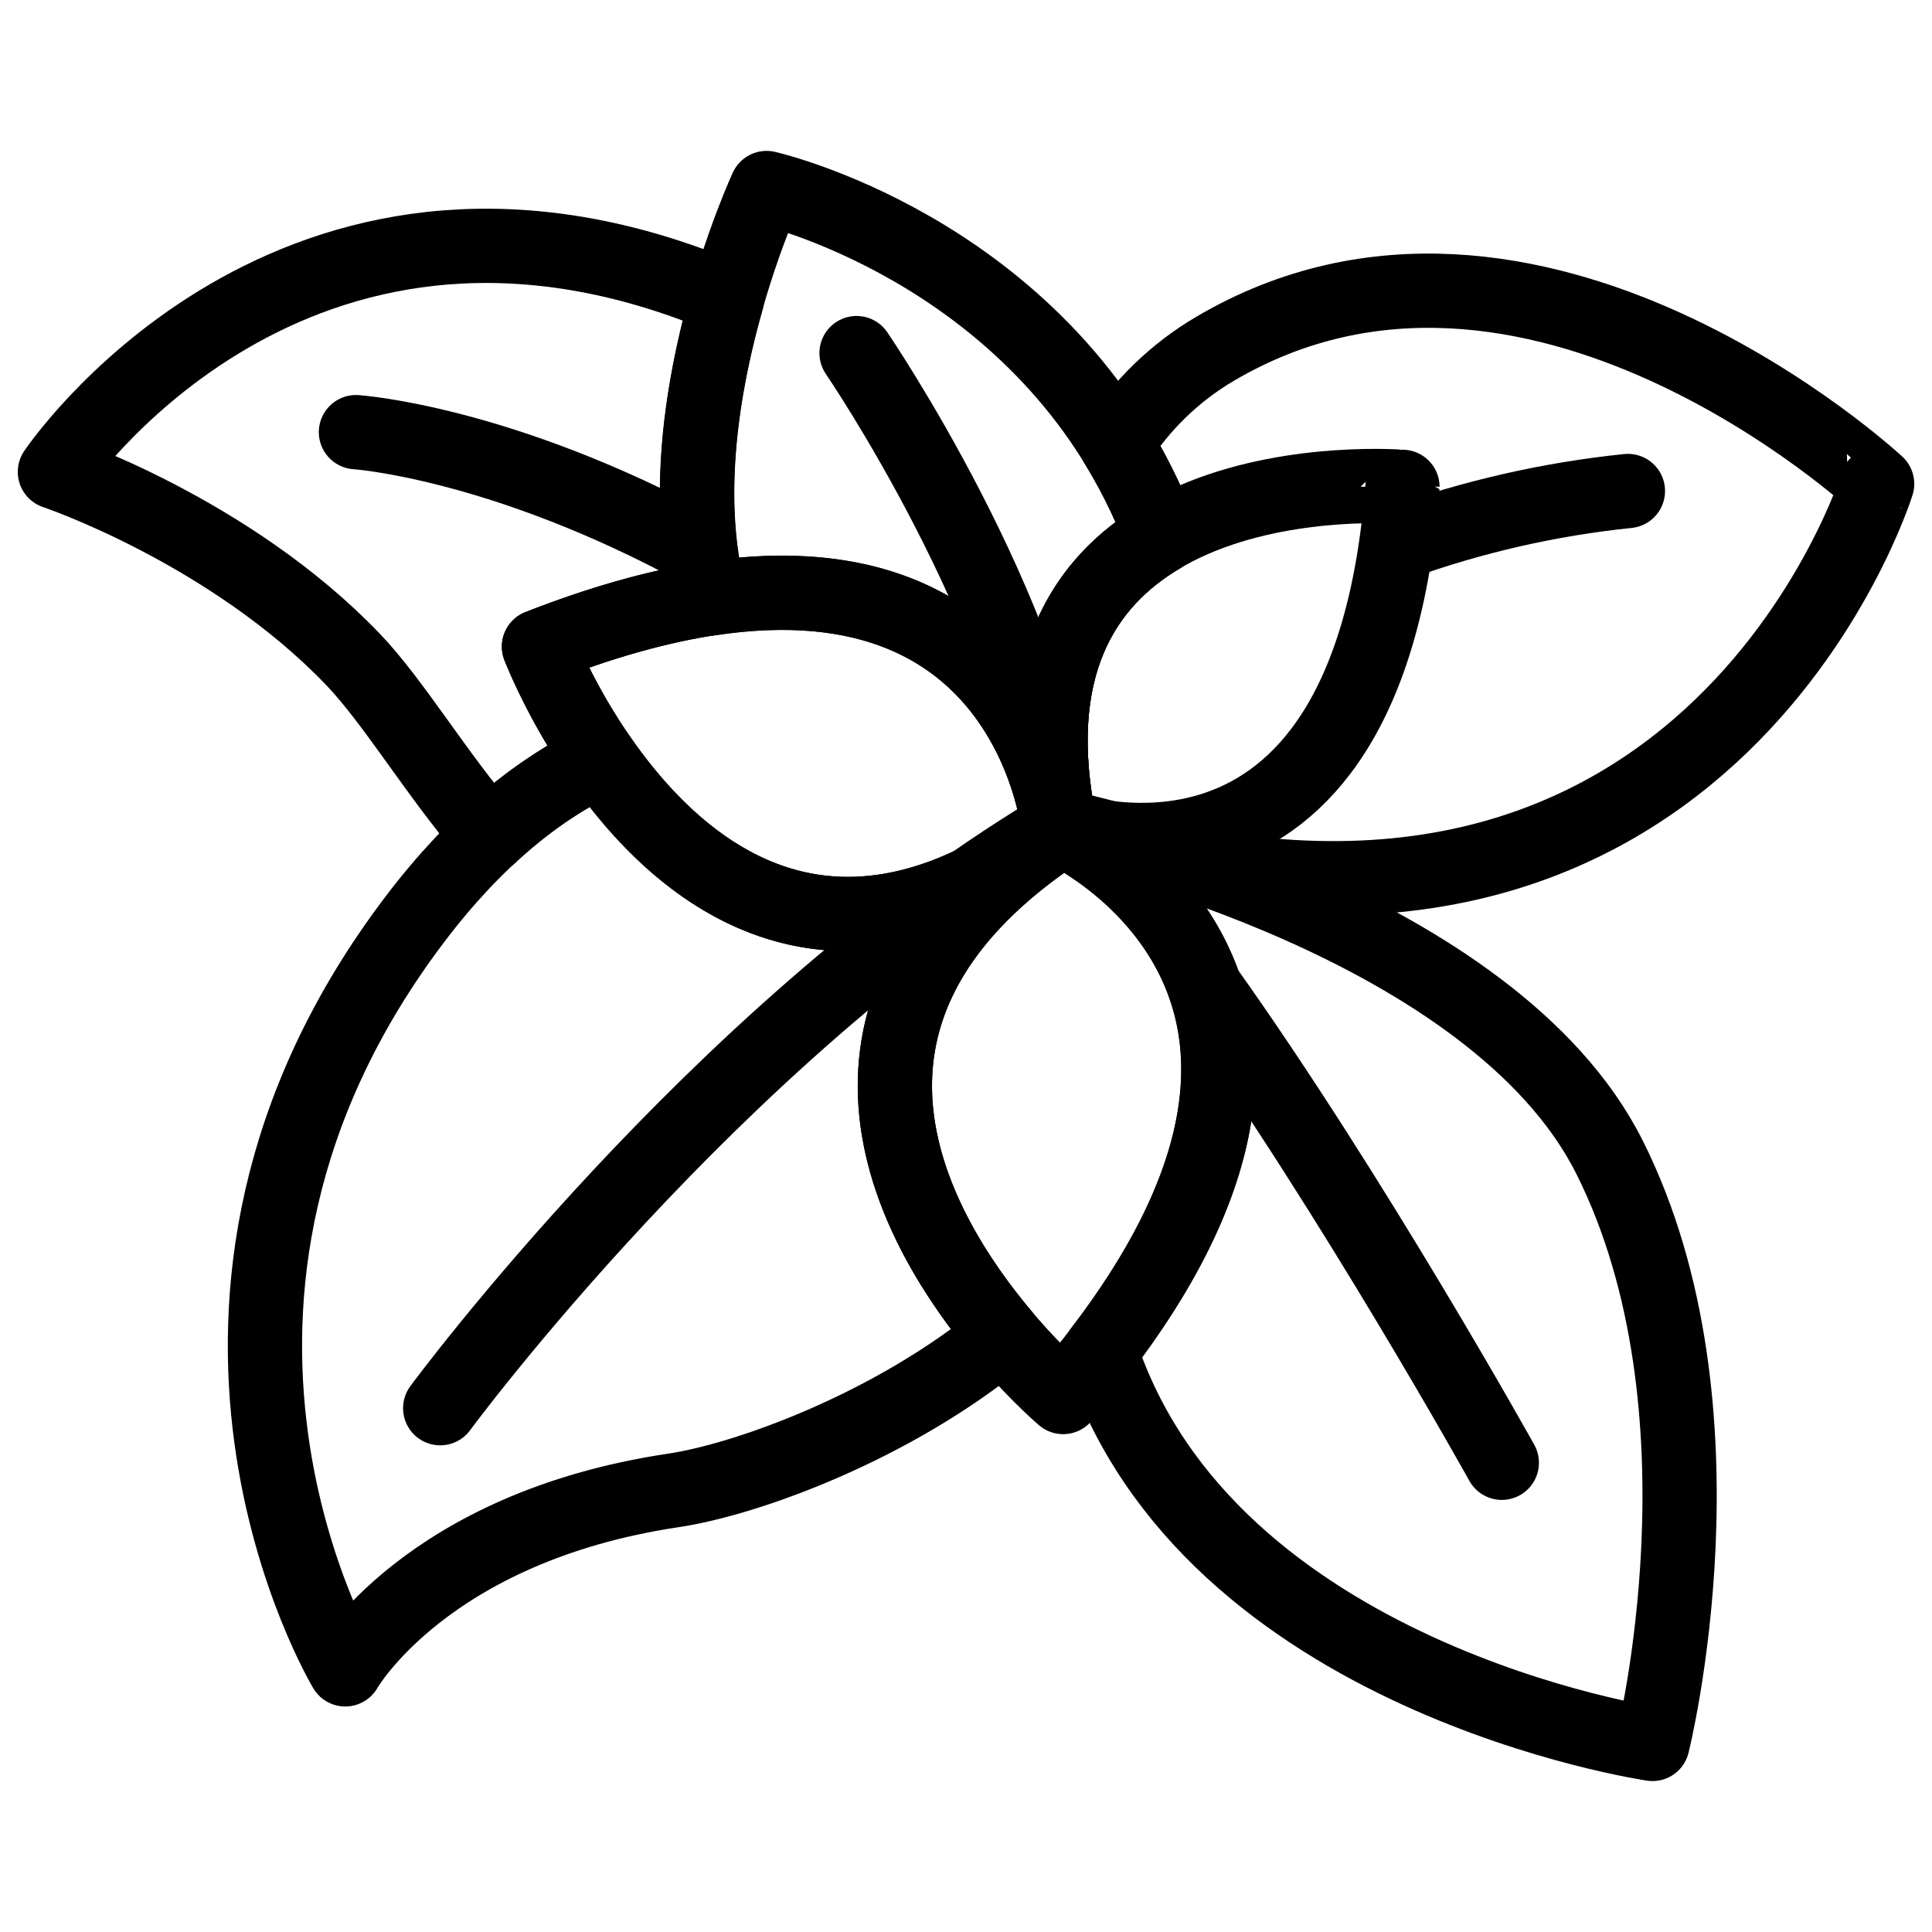
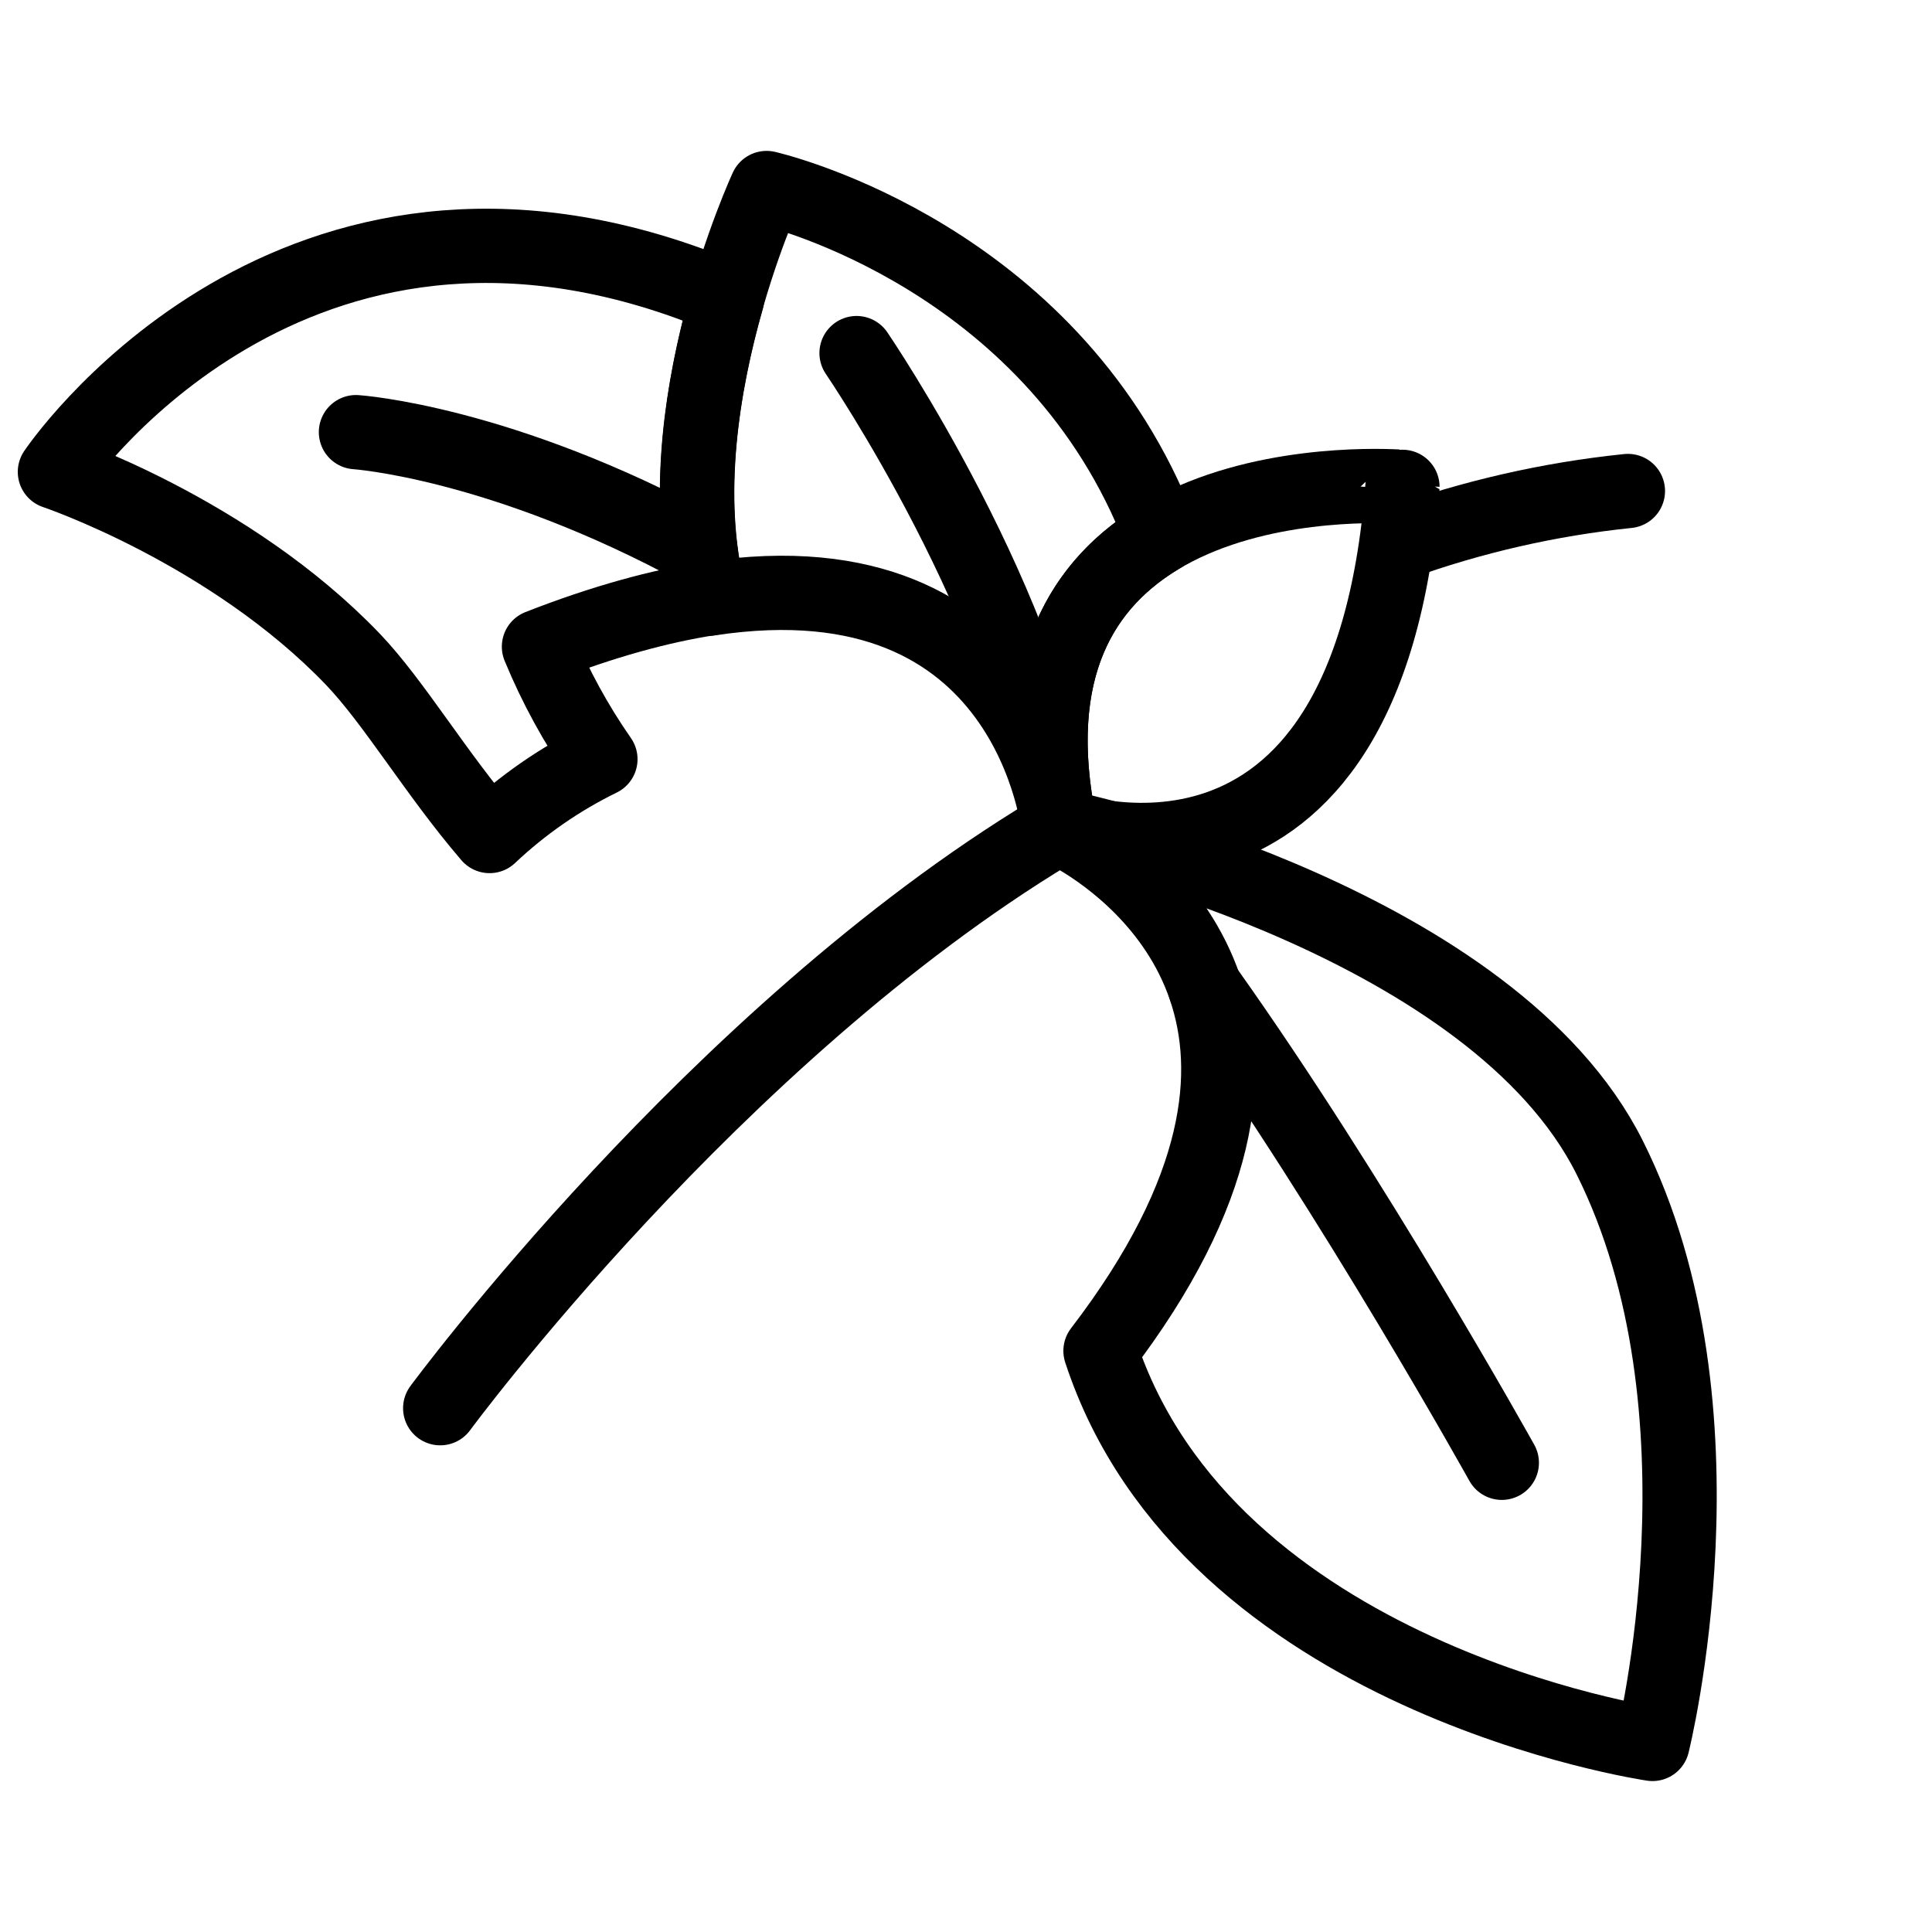
<svg xmlns="http://www.w3.org/2000/svg" width="800px" height="800px" version="1.1" viewBox="144 144 512 512">
  <defs>
    <clipPath id="b">
      <path d="m412 211h239.9v176h-239.9z" />
    </clipPath>
    <clipPath id="a">
      <path d="m148.09 199h198.91v177h-198.91z" />
    </clipPath>
  </defs>
  <path transform="matrix(.984 0 0 .984 148.09 148.09)" d="m91.709 112.23s39.11 2.588 92.769 31.822" fill="none" stroke="#000000" stroke-linecap="round" stroke-linejoin="round" stroke-width="20" />
  <path transform="matrix(.984 0 0 .984 148.09 148.09)" d="m434.27 128.08c-21.167 2.183-41.988 6.943-62 14.168" fill="none" stroke="#000000" stroke-linecap="round" stroke-linejoin="round" stroke-width="20" />
  <path transform="matrix(.984 0 0 .984 148.09 148.09)" d="m400.31 389.8s-39.92-71.797-79.899-127.92" fill="none" stroke="#000000" stroke-linecap="round" stroke-linejoin="round" stroke-width="20" />
  <path transform="matrix(.984 0 0 .984 148.09 148.09)" d="m114.4 375.1s73.921-100.36 164.44-155.1" fill="none" stroke="#000000" stroke-linecap="round" stroke-linejoin="round" stroke-width="20" />
  <path transform="matrix(.984 0 0 .984 148.09 148.09)" d="m226.53 90.939s47.411 69.411 54.469 128.36" fill="none" stroke="#000000" stroke-linecap="round" stroke-linejoin="round" stroke-width="20" />
  <path transform="matrix(.984 0 0 .984 148.09 148.09)" d="m281.34 218.59s82.789 30.901 92.209-91.63c0 0.04-113.06-9.472-92.209 91.63zm0 0" fill="none" stroke="#000000" stroke-linecap="round" stroke-linejoin="round" stroke-width="20" />
-   <path transform="matrix(.984 0 0 .984 148.09 148.09)" d="m281.92 219.17s94.5 43.31 0.25 152.92c0 0-101.79-86.33-0.25-152.92zm0 0" fill="none" stroke="#000000" stroke-linecap="round" stroke-linejoin="round" stroke-width="20" />
-   <path transform="matrix(.984 0 0 .984 148.09 148.09)" d="m281 219.3s-9.369-100.47-140-49.3c0 0 46.406 121 140 49.3zm0 0" fill="none" stroke="#000000" stroke-linecap="round" stroke-linejoin="round" stroke-width="20" />
  <path transform="matrix(.984 0 0 .984 148.09 148.09)" d="m281.34 218.59c-8.888-43.1 6.558-66.1 27.209-78.311-1.27-3.521-2.771-7.169-4.569-11-31.679-67.009-101.68-82.797-101.68-82.797s-28.308 60.999-15.359 110.59c87.001-13.251 94.051 62.23 94.051 62.23s0.369-0.159 1-0.48zm0 0" fill="none" stroke="#000000" stroke-linecap="round" stroke-linejoin="round" stroke-width="20" />
  <path transform="matrix(.984 0 0 .984 148.09 148.09)" d="m429.34 307.54c-31.46-62.809-142.34-87.871-142.34-87.871s-0.29 0.619-0.77 1.85c16.661 9.869 72.349 51.551 5.998 138.14 28.92 88.339 148.66 105.86 148.66 105.86s22.532-89.943-11.548-157.98zm0 0" fill="none" stroke="#000000" stroke-linecap="round" stroke-linejoin="round" stroke-width="20" />
  <path transform="matrix(.984 0 0 .984 148.09 148.09)" d="m280.32 215c0.381 2.739 0.671 4.279 0.671 4.279s-0.151-1.58-0.671-4.279zm0 0" fill="none" stroke="#000000" stroke-linecap="round" stroke-linejoin="round" stroke-width="20" />
  <g clip-path="url(#b)">
-     <path transform="matrix(.984 0 0 .984 148.09 148.09)" d="m323.06 89.792c-10.762 6.348-19.861 15.16-26.55 25.72 2.739 4.458 5.232 9.067 7.471 13.799 1.798 3.799 3.299 7.451 4.569 11-20.651 12.211-36.101 35.212-27.209 78.311l0.679 0.23c-0.659 0.322-1 0.48-1 0.48 173.61 57.371 220.37-93.17 220.37-93.17 0.004-0.004-93.119-86.564-178.33-36.371zm0 0" fill="none" stroke="#000000" stroke-linecap="round" stroke-linejoin="round" stroke-width="20" />
-   </g>
-   <path transform="matrix(.984 0 0 .984 148.09 148.09)" d="m279.43 220.83-0.171-0.23c-60.368 45.001-100.88 9.619-121.71-20.321-16.621 7.999-33.58 21.54-49.9 43.048-78.303 103.23-18.821 202.11-18.821 202.11s21.639-38.241 88.41-48.201c19.591-2.922 58.998-17.082 88.831-41.762-23.632-27.987-57.653-86.247 13.358-134.65zm0 0" fill="none" stroke="#000000" stroke-linecap="round" stroke-linejoin="round" stroke-width="20" />
+     </g>
  <g clip-path="url(#a)">
    <path transform="matrix(.984 0 0 .984 148.09 148.09)" d="m141 170c17.391-6.808 32.612-10.921 46.002-13.001-7.169-27.471-1.691-58.439 4.641-80.602-3.47-1.612-7.07-3.108-10.81-4.45-109.74-39.257-170.2 50.984-170.2 50.984s47.002 15.8 80.209 50.42c11.151 11.647 22.334 30.75 36.851 47.649 8.853-8.36 18.916-15.339 29.853-20.69-6.602-9.476-12.147-19.638-16.55-30.309zm0 0" fill="none" stroke="#000000" stroke-linecap="round" stroke-linejoin="round" stroke-width="20" />
  </g>
</svg>